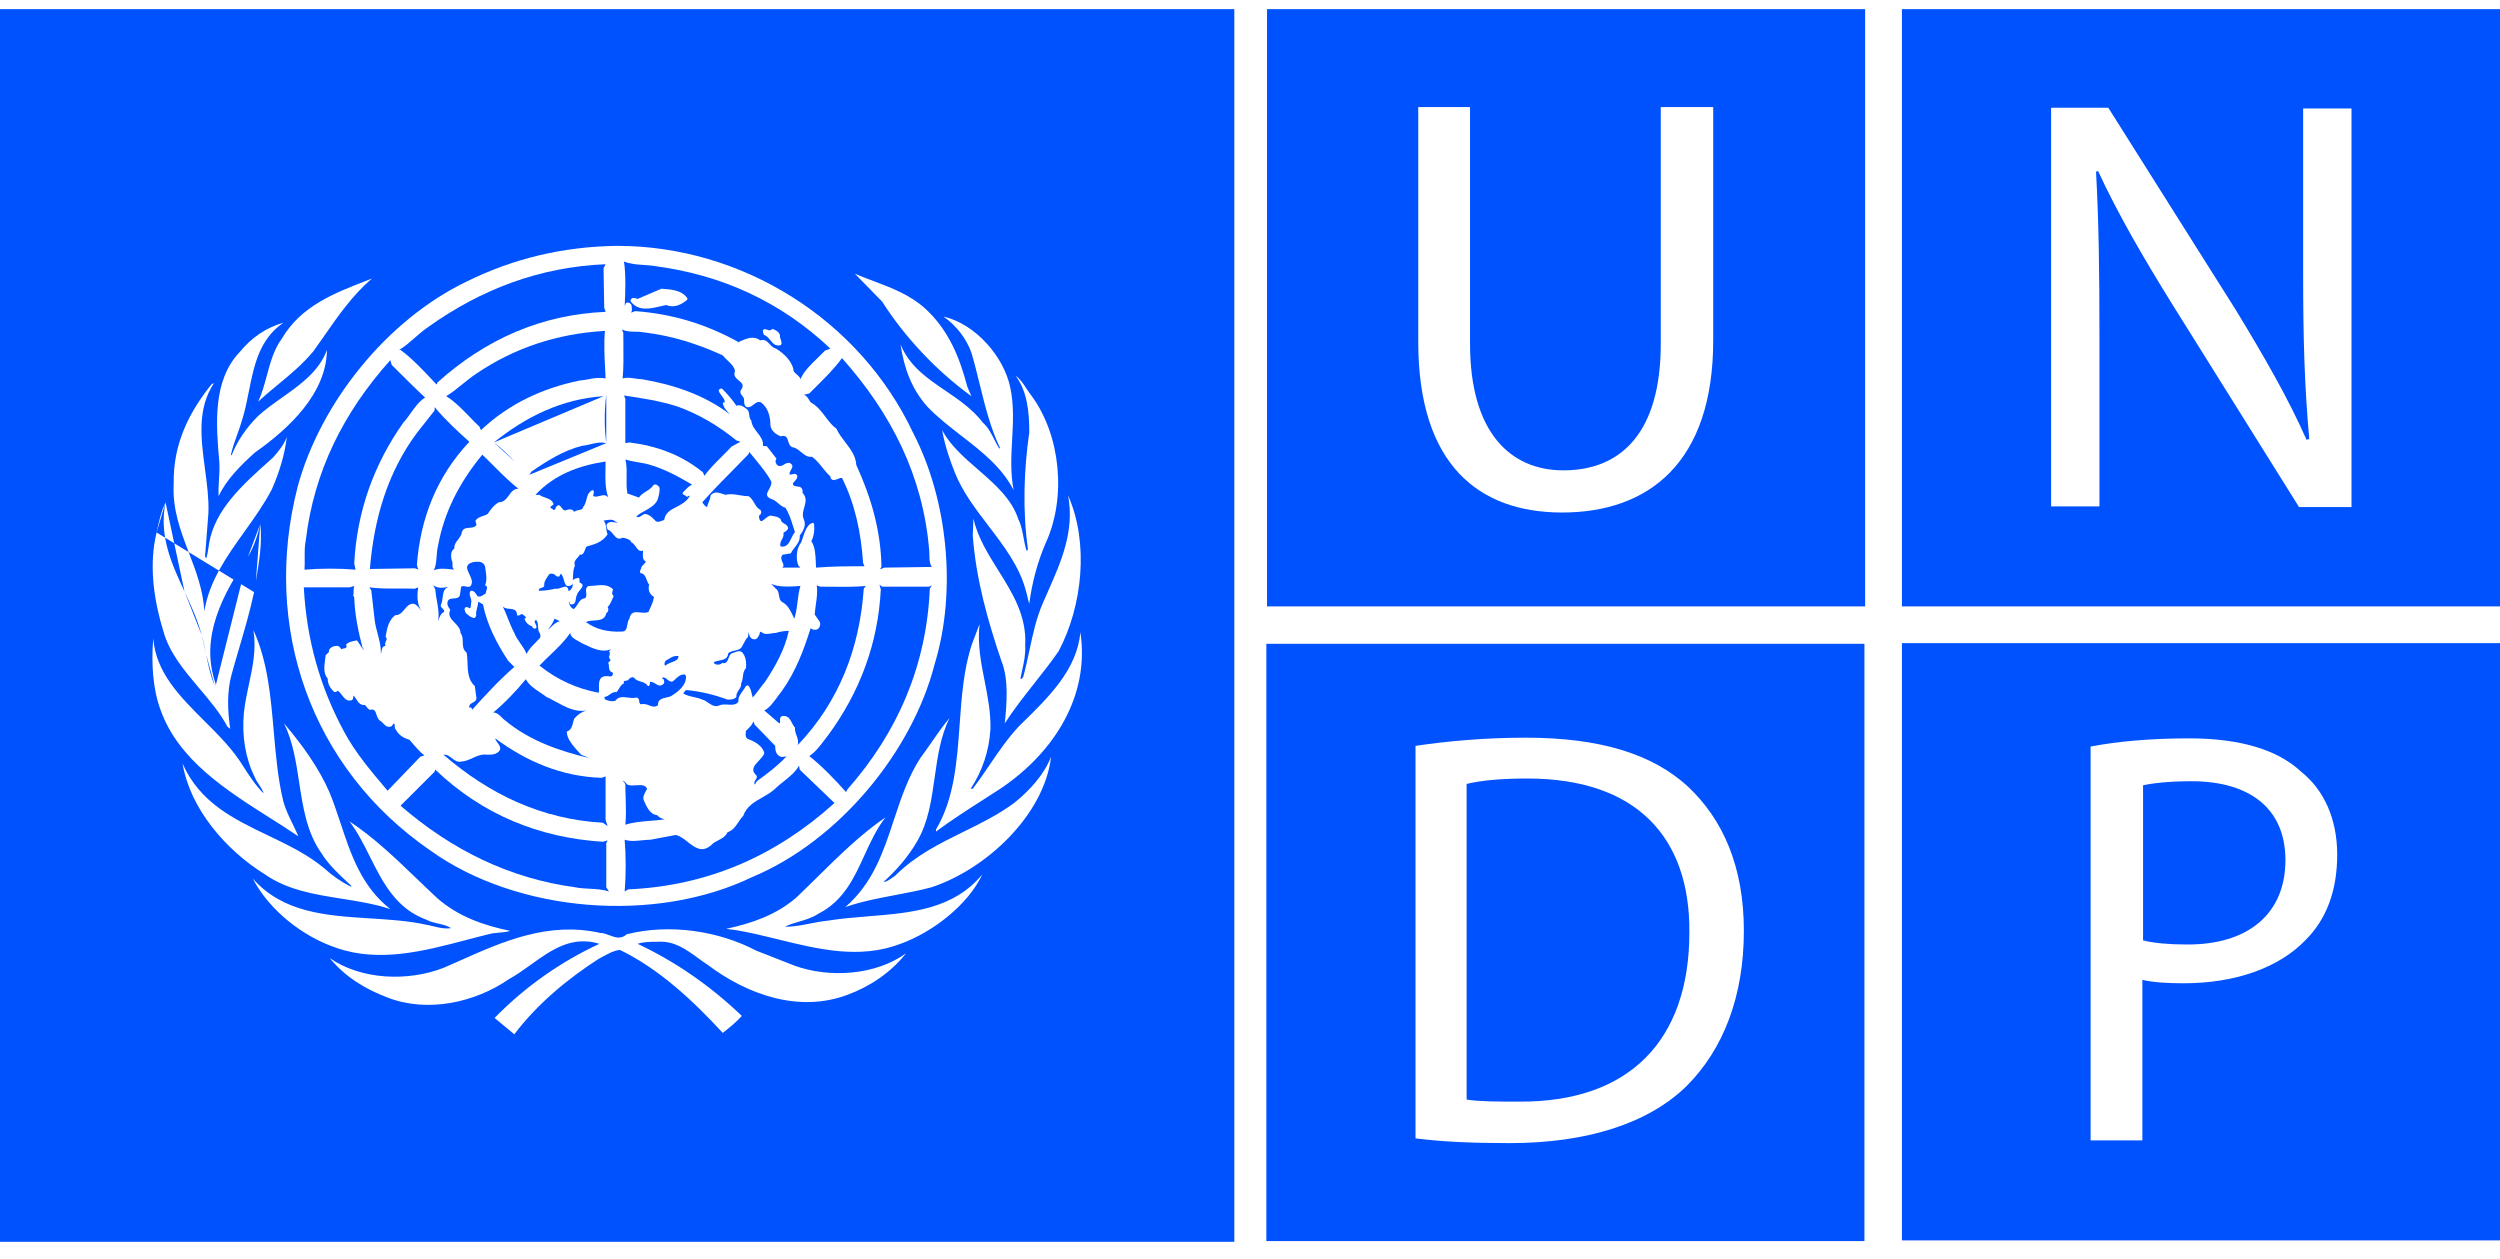
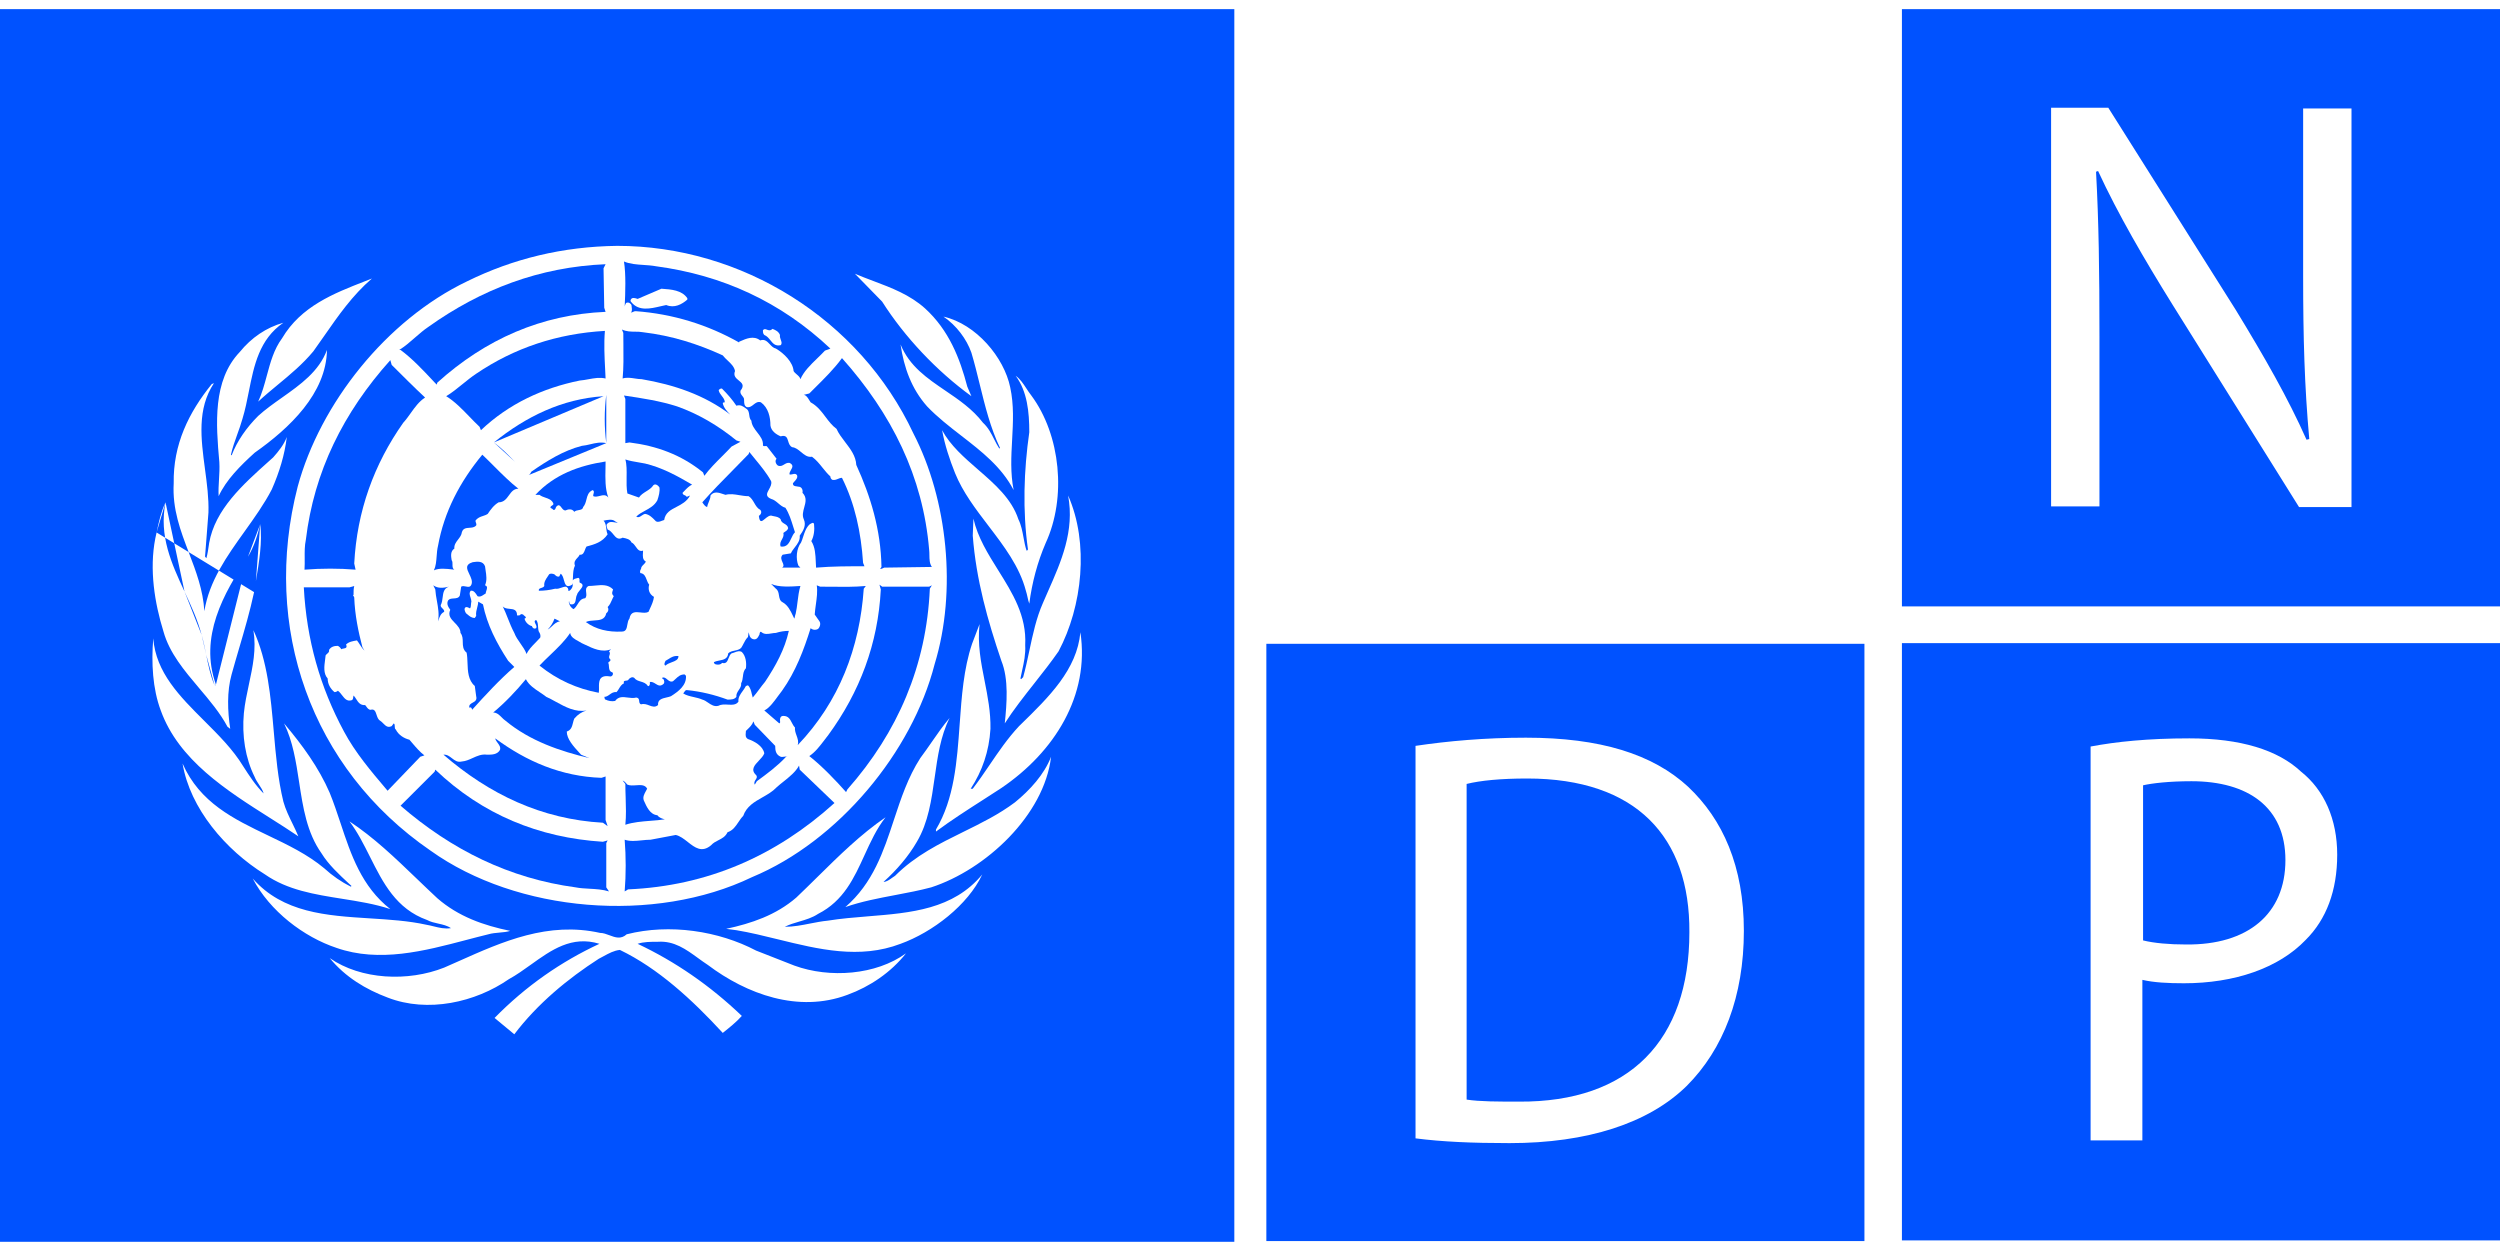
<svg xmlns="http://www.w3.org/2000/svg" width="137" height="69" viewBox="0 0 137 69" fill="none">
-   <path fill-rule="evenodd" clip-rule="evenodd" d="M69.433 0.5H102.209V33.23H69.433V0.5ZM77.72 18.729V5.868H80.558V18.841C80.558 23.687 82.76 25.775 85.672 25.775C88.882 25.775 91.01 23.65 91.01 18.841V5.868H93.884V18.655C93.884 25.365 90.338 28.086 85.597 28.086C81.117 28.086 77.72 25.551 77.72 18.729Z" fill="#0052FF" />
  <path fill-rule="evenodd" clip-rule="evenodd" d="M104.225 0.5H137V33.23H104.225V0.5ZM115.05 18.431V27.751H112.4V5.905H115.535L122.516 16.977C124.084 19.549 125.39 21.823 126.398 24.097L126.548 24.06C126.286 21.152 126.212 18.506 126.212 15.113V5.943H128.862V27.788H125.988L119.044 16.679C117.514 14.219 116.058 11.721 114.975 9.372L114.863 9.41C115.013 12.168 115.05 14.815 115.05 18.431Z" fill="#0052FF" />
  <path d="M120.09 42.811C123.188 42.811 125.241 44.228 125.241 47.135C125.241 50.08 123.188 51.795 119.791 51.758C118.858 51.758 118.037 51.683 117.44 51.534V43.035C117.925 42.923 118.858 42.811 120.09 42.811Z" fill="#0052FF" />
  <path fill-rule="evenodd" clip-rule="evenodd" d="M104.225 35.243H137V67.974H104.225V35.243ZM126.361 51.497C127.481 50.379 128.079 48.813 128.079 46.837C128.079 44.899 127.369 43.296 126.1 42.289C124.831 41.096 122.778 40.462 119.978 40.462C117.701 40.462 115.946 40.649 114.565 40.91V62.494H117.402V53.696C118.037 53.845 118.821 53.883 119.679 53.883C122.442 53.883 124.868 53.063 126.361 51.497Z" fill="#0052FF" />
  <path d="M83.693 42.662C89.666 42.662 92.615 45.868 92.578 51.087C92.578 57.014 89.293 60.407 83.245 60.369C82.125 60.369 81.08 60.369 80.371 60.258V42.96C81.117 42.774 82.237 42.662 83.693 42.662Z" fill="#0052FF" />
  <path fill-rule="evenodd" clip-rule="evenodd" d="M69.396 35.281H102.171V68.011H69.396V35.281ZM92.428 59.512C94.444 57.499 95.564 54.591 95.564 51.012C95.564 47.471 94.407 44.899 92.503 43.109C90.562 41.32 87.687 40.425 83.618 40.425C81.379 40.425 79.326 40.612 77.571 40.873V62.382C79.027 62.569 80.669 62.643 82.722 62.643C86.978 62.643 90.338 61.562 92.428 59.512Z" fill="#0052FF" />
  <path d="M50.955 32.261C50.769 36.474 49.201 40.127 46.438 43.258L46.364 43.407C45.804 42.774 45.057 41.991 44.348 41.432C44.669 41.227 44.945 40.863 45.193 40.536C45.262 40.445 45.328 40.357 45.393 40.276C47.11 37.928 48.118 35.281 48.268 32.299L48.193 32.038L48.342 32.149H50.918L51.067 32.075L50.955 32.261Z" fill="#0052FF" />
  <path d="M34.418 48.738L34.232 48.85C34.306 47.918 34.306 46.949 34.232 46.017C34.529 46.116 34.843 46.084 35.162 46.051C35.324 46.034 35.487 46.017 35.65 46.017L37.031 45.756C37.268 45.809 37.481 45.976 37.693 46.143C38.082 46.449 38.465 46.75 38.972 46.315C39.082 46.19 39.225 46.117 39.367 46.045C39.564 45.945 39.76 45.845 39.868 45.607C40.16 45.51 40.309 45.286 40.461 45.059C40.542 44.938 40.623 44.816 40.727 44.712C40.91 44.188 41.343 43.943 41.78 43.695C42.058 43.537 42.338 43.379 42.556 43.147C42.674 43.039 42.805 42.935 42.937 42.83C43.264 42.569 43.602 42.299 43.788 41.954L43.825 42.177L45.729 44.004C42.519 46.912 38.749 48.552 34.418 48.738Z" fill="#0052FF" />
  <path d="M34.381 42.998C34.516 43.057 34.686 43.045 34.855 43.033C35.106 43.015 35.352 42.998 35.464 43.221C35.442 43.264 35.419 43.305 35.397 43.346C35.303 43.517 35.217 43.674 35.277 43.855L35.29 43.885C35.437 44.216 35.625 44.639 36.023 44.675C36.136 44.824 36.285 44.861 36.434 44.899C36.175 44.94 35.907 44.96 35.637 44.981C35.168 45.018 34.696 45.055 34.269 45.197C34.319 44.7 34.302 44.203 34.286 43.706C34.277 43.457 34.269 43.209 34.269 42.96L34.12 42.774C34.205 42.802 34.268 42.873 34.326 42.938L34.349 42.964C34.36 42.975 34.37 42.987 34.381 42.998Z" fill="#0052FF" />
  <path d="M33.709 38.412C33.522 38.45 33.336 38.412 33.186 38.338C33.142 38.338 33.137 38.297 33.133 38.257C33.13 38.23 33.127 38.203 33.112 38.189C33.233 38.189 33.322 38.124 33.412 38.059C33.517 37.984 33.623 37.908 33.784 37.928C33.841 37.871 33.881 37.803 33.922 37.735C33.989 37.624 34.056 37.512 34.194 37.443C34.153 37.318 34.227 37.309 34.308 37.3C34.372 37.293 34.439 37.285 34.456 37.219C34.53 37.145 34.642 37.07 34.754 37.145C34.844 37.27 34.976 37.309 35.11 37.349C35.256 37.393 35.404 37.437 35.501 37.592C35.575 37.629 35.613 37.517 35.613 37.48V37.368C35.737 37.353 35.835 37.414 35.928 37.473C36.061 37.556 36.185 37.633 36.359 37.48C36.434 37.406 36.397 37.294 36.359 37.219C36.322 37.219 36.285 37.182 36.285 37.145C36.394 37.09 36.477 37.16 36.563 37.232C36.654 37.309 36.748 37.389 36.882 37.331C36.932 37.289 36.977 37.247 37.02 37.207C37.166 37.07 37.285 36.958 37.517 36.958L37.591 37.033C37.629 37.555 37.181 37.89 36.77 38.151C36.702 38.181 36.618 38.2 36.533 38.219C36.291 38.274 36.033 38.333 36.061 38.636C35.897 38.779 35.745 38.72 35.579 38.657C35.442 38.604 35.296 38.548 35.128 38.599C35.043 38.565 35.035 38.492 35.027 38.42C35.018 38.333 35.009 38.246 34.866 38.226C34.711 38.268 34.55 38.246 34.394 38.225C34.138 38.191 33.895 38.157 33.709 38.412Z" fill="#0052FF" />
  <path d="M31.544 48.627C27.923 48.142 24.75 46.576 21.95 44.153L23.817 42.289L23.854 42.177C26.43 44.638 29.528 45.905 33.037 46.129L33.298 46.054L33.224 46.203V48.627L33.373 48.85C33.027 48.742 32.656 48.722 32.296 48.702C32.035 48.688 31.779 48.674 31.544 48.627Z" fill="#0052FF" />
  <path d="M18.852 40.09C17.545 37.667 16.799 35.057 16.649 32.187H19.151L19.412 32.112C19.374 32.261 19.374 32.41 19.374 32.634V32.597C19.332 32.618 19.35 32.639 19.373 32.667C19.391 32.688 19.412 32.714 19.412 32.746C19.449 33.715 19.636 34.61 19.86 35.467L19.972 35.654C19.86 35.542 19.788 35.43 19.716 35.318C19.669 35.244 19.621 35.169 19.561 35.094C19.337 35.132 19.113 35.169 18.964 35.318C19.042 35.5 18.939 35.519 18.831 35.539C18.784 35.547 18.736 35.556 18.703 35.579C18.665 35.505 18.59 35.43 18.516 35.393C18.329 35.393 18.143 35.43 18.031 35.616C18.055 35.715 17.998 35.765 17.935 35.82C17.903 35.848 17.869 35.877 17.844 35.915C17.837 35.991 17.826 36.071 17.815 36.154C17.767 36.513 17.713 36.909 17.956 37.182C17.956 37.48 18.105 37.741 18.329 37.928C18.404 37.928 18.479 37.89 18.516 37.853C18.604 37.916 18.675 38.008 18.744 38.098C18.882 38.277 19.015 38.449 19.262 38.375C19.338 38.35 19.346 38.29 19.354 38.219C19.358 38.186 19.363 38.15 19.374 38.114C19.429 38.168 19.474 38.239 19.52 38.31C19.63 38.483 19.745 38.662 20.009 38.636C20.03 38.657 20.05 38.686 20.073 38.717C20.131 38.799 20.2 38.897 20.308 38.897C20.525 38.832 20.578 38.994 20.635 39.17C20.677 39.297 20.721 39.431 20.83 39.493C20.896 39.537 20.951 39.593 21.005 39.647C21.136 39.778 21.253 39.897 21.465 39.791L21.577 39.642C21.633 39.68 21.633 39.745 21.633 39.81C21.633 39.875 21.633 39.941 21.689 39.978C21.838 40.276 22.137 40.462 22.436 40.537C22.486 40.595 22.537 40.654 22.587 40.713C22.799 40.961 23.016 41.214 23.257 41.395L23.033 41.469L21.241 43.333L21.137 43.211C20.342 42.273 19.46 41.233 18.852 40.09Z" fill="#0052FF" />
  <path d="M16.761 29.577C17.209 25.849 18.814 22.606 21.39 19.736L21.465 19.997C22.062 20.593 22.697 21.227 23.294 21.786C22.962 22 22.735 22.319 22.508 22.638C22.378 22.82 22.249 23.003 22.099 23.165C20.494 25.439 19.561 28.012 19.412 30.882L19.486 31.218C18.59 31.143 17.62 31.143 16.687 31.218C16.701 31.008 16.699 30.798 16.697 30.59C16.694 30.244 16.691 29.903 16.761 29.577Z" fill="#0052FF" />
  <path d="M23.481 17.909C26.355 15.859 29.566 14.629 33.186 14.479L33.074 14.703L33.112 16.865L33.186 17.089C29.677 17.238 26.616 18.58 23.966 20.966L23.929 21.078C23.864 21.009 23.798 20.939 23.731 20.867C23.185 20.284 22.582 19.642 21.95 19.177H21.875C22.175 18.997 22.453 18.754 22.732 18.509C22.976 18.297 23.22 18.083 23.481 17.909Z" fill="#0052FF" />
  <path d="M33.224 24.284C32.911 24.212 32.63 24.279 32.349 24.346C32.194 24.383 32.039 24.419 31.88 24.433C30.872 24.694 29.976 25.253 29.117 25.849C29.08 25.924 29.043 25.998 28.968 26.036" fill="#0052FF" />
  <path d="M33.224 24.284C33.112 23.426 33.112 22.494 33.224 21.637Z" fill="#0052FF" />
  <path d="M33.224 21.637L33.074 21.712Z" fill="#0052FF" />
  <path d="M33.074 21.712C30.797 21.861 28.819 22.83 27.064 24.246Z" fill="#0052FF" />
  <path d="M27.064 24.246C27.468 24.537 27.844 24.922 28.218 25.305Z" fill="#0052FF" />
  <path d="M32.514 27.191C32.5 27.148 32.514 27.099 32.527 27.051C32.548 26.975 32.569 26.901 32.477 26.856C32.238 26.965 32.189 27.162 32.138 27.366C32.101 27.513 32.064 27.663 31.955 27.788C31.933 27.915 31.827 27.934 31.712 27.954C31.625 27.969 31.533 27.985 31.469 28.049C31.357 27.862 31.133 27.9 30.984 27.974C30.887 27.974 30.826 27.891 30.768 27.814C30.693 27.713 30.626 27.623 30.499 27.751C30.472 27.777 30.46 27.813 30.448 27.846C30.427 27.907 30.409 27.961 30.312 27.937C30.289 27.89 30.25 27.873 30.216 27.857C30.196 27.848 30.177 27.839 30.163 27.825C30.163 27.755 30.212 27.726 30.256 27.7C30.307 27.67 30.352 27.644 30.312 27.564C30.223 27.385 30.052 27.327 29.882 27.269C29.768 27.23 29.655 27.191 29.565 27.117H29.341C30.387 25.998 31.731 25.514 33.186 25.29C33.186 25.415 33.184 25.543 33.181 25.674C33.169 26.211 33.156 26.787 33.336 27.266C33.205 27.091 33.035 27.134 32.865 27.177C32.744 27.207 32.623 27.238 32.514 27.191Z" fill="#0052FF" />
  <path d="M30.013 34.498C30.163 34.349 30.312 34.125 30.387 33.901L30.685 34.051C30.503 34.073 30.377 34.193 30.255 34.309C30.177 34.383 30.101 34.454 30.013 34.498Z" fill="#0052FF" />
  <path d="M32.888 37.219C32.818 37.359 32.821 37.529 32.824 37.691C32.825 37.787 32.827 37.881 32.813 37.965C31.619 37.741 30.536 37.257 29.565 36.474C29.752 36.275 29.955 36.08 30.159 35.886C30.565 35.496 30.971 35.107 31.245 34.684C31.274 34.91 31.494 35.029 31.697 35.138C31.762 35.173 31.826 35.207 31.88 35.244C31.938 35.27 31.997 35.299 32.057 35.327C32.499 35.539 32.992 35.776 33.485 35.579L33.373 35.691C33.444 35.762 33.422 35.834 33.4 35.905C33.375 35.983 33.35 36.06 33.448 36.138C33.469 36.203 33.429 36.23 33.391 36.256C33.363 36.275 33.336 36.293 33.336 36.325C33.361 36.375 33.365 36.442 33.369 36.511C33.377 36.649 33.386 36.797 33.56 36.846C33.634 36.921 33.56 37.07 33.448 37.07C33.224 37.033 33 37.033 32.888 37.219Z" fill="#0052FF" />
  <path d="M27.326 27.527C27.064 27.676 26.878 27.937 26.728 28.161C26.643 28.218 26.552 28.247 26.462 28.277C26.316 28.325 26.172 28.372 26.056 28.533C26.056 28.572 26.07 28.611 26.083 28.648C26.107 28.718 26.13 28.783 26.056 28.832C25.965 28.907 25.843 28.915 25.723 28.923C25.548 28.935 25.376 28.946 25.31 29.167C25.293 29.319 25.2 29.44 25.106 29.562C24.993 29.709 24.879 29.858 24.899 30.062C24.675 30.211 24.713 30.472 24.75 30.696C24.799 30.761 24.798 30.848 24.797 30.934C24.796 31.044 24.794 31.155 24.899 31.218L24.874 31.215L24.805 31.207C24.478 31.169 24.051 31.119 23.779 31.255C23.889 31.015 23.908 30.75 23.928 30.481C23.942 30.291 23.957 30.098 24.003 29.913C24.339 28.049 25.198 26.409 26.43 24.917C26.641 25.116 26.857 25.331 27.075 25.55C27.512 25.986 27.96 26.433 28.408 26.781C28.151 26.781 28.021 26.961 27.888 27.145C27.75 27.334 27.61 27.527 27.326 27.527Z" fill="#0052FF" />
  <path d="M26.094 38.151L26.019 37.592C25.653 37.278 25.635 36.782 25.619 36.32C25.611 36.123 25.605 35.933 25.571 35.766C25.367 35.603 25.364 35.396 25.36 35.187C25.357 35.012 25.354 34.837 25.235 34.684C25.235 34.453 25.074 34.288 24.918 34.127C24.72 33.924 24.53 33.729 24.675 33.417C24.563 33.268 24.451 33.081 24.563 32.895C24.631 32.81 24.745 32.803 24.86 32.795C24.998 32.786 25.137 32.776 25.198 32.634L25.273 32.149C25.351 32.102 25.443 32.121 25.531 32.14C25.653 32.165 25.768 32.189 25.832 32.038C25.909 31.855 25.811 31.655 25.72 31.466C25.586 31.191 25.465 30.94 25.907 30.807C26.168 30.77 26.467 30.733 26.579 31.031C26.587 31.102 26.598 31.175 26.61 31.249C26.652 31.523 26.697 31.811 26.579 32.075C26.734 32.126 26.693 32.249 26.652 32.369C26.634 32.423 26.616 32.476 26.616 32.522C26.577 32.542 26.539 32.567 26.503 32.592C26.402 32.66 26.305 32.726 26.168 32.671C26.164 32.665 26.159 32.657 26.154 32.65L26.139 32.626C26.065 32.509 25.959 32.34 25.795 32.373C25.701 32.49 25.74 32.607 25.782 32.733C25.807 32.808 25.832 32.886 25.832 32.97C25.817 33.014 25.814 33.066 25.811 33.118C25.807 33.195 25.802 33.276 25.758 33.342C25.742 33.335 25.728 33.327 25.715 33.319C25.665 33.291 25.622 33.268 25.534 33.268C25.396 33.337 25.481 33.501 25.524 33.584L25.534 33.603C25.567 33.628 25.598 33.654 25.629 33.681C25.738 33.774 25.845 33.864 26.019 33.864L26.094 33.752C26.073 33.584 26.111 33.439 26.149 33.298C26.177 33.19 26.206 33.083 26.206 32.97L26.467 33.119C26.691 34.237 27.214 35.244 27.848 36.213L28.184 36.548C27.363 37.257 26.579 38.114 25.87 38.897C25.87 38.86 25.832 38.711 25.721 38.785C25.685 38.627 25.791 38.568 25.901 38.507C26.025 38.439 26.153 38.368 26.094 38.151Z" fill="#0052FF" />
  <path d="M31.843 41.357L32.291 41.544C30.723 41.171 29.043 40.612 27.699 39.493C27.624 39.444 27.558 39.377 27.492 39.311C27.359 39.178 27.226 39.046 27.027 39.046C27.662 38.524 28.296 37.853 28.819 37.219C28.977 37.536 29.286 37.741 29.585 37.939C29.708 38.021 29.83 38.102 29.939 38.189C30.111 38.265 30.285 38.361 30.463 38.459C30.981 38.743 31.53 39.045 32.141 38.934C31.88 39.009 31.656 39.158 31.469 39.382C31.438 39.455 31.418 39.534 31.399 39.613C31.349 39.813 31.3 40.009 31.059 40.09C31.059 40.497 31.43 40.904 31.75 41.255C31.782 41.29 31.813 41.324 31.843 41.357Z" fill="#0052FF" />
  <path d="M29.155 34.312C29.155 34.386 29.267 34.498 29.379 34.423C29.43 34.355 29.387 34.271 29.347 34.193C29.3 34.1 29.258 34.017 29.379 33.976C29.468 34.065 29.477 34.208 29.486 34.348C29.492 34.442 29.498 34.535 29.528 34.61C29.603 34.722 29.64 34.834 29.603 34.945C29.524 35.035 29.439 35.121 29.355 35.206C29.157 35.407 28.961 35.605 28.856 35.84C28.782 35.635 28.651 35.449 28.52 35.262C28.39 35.076 28.259 34.889 28.184 34.684C28.041 34.418 27.931 34.141 27.824 33.871C27.737 33.649 27.651 33.432 27.55 33.23C27.64 33.336 27.785 33.35 27.926 33.364C28.134 33.384 28.334 33.404 28.334 33.715C28.357 33.738 28.38 33.733 28.412 33.725C28.431 33.721 28.454 33.715 28.483 33.715C28.558 33.641 28.558 33.641 28.669 33.678C28.681 33.701 28.711 33.724 28.741 33.748C28.807 33.799 28.872 33.85 28.744 33.901C28.782 34.088 28.968 34.274 29.155 34.312Z" fill="#0052FF" />
  <path d="M33.186 20.742C32.865 20.668 32.561 20.725 32.251 20.782C32.092 20.812 31.932 20.841 31.768 20.854C29.752 21.264 27.886 22.122 26.355 23.575L26.28 23.389C26.094 23.215 25.911 23.026 25.728 22.836C25.323 22.417 24.914 21.994 24.451 21.712C24.758 21.528 25.053 21.289 25.349 21.048C25.594 20.85 25.84 20.65 26.094 20.481C28.184 19.065 30.536 18.282 33.149 18.133C33.089 18.824 33.126 19.54 33.162 20.24C33.171 20.409 33.179 20.576 33.186 20.742Z" fill="#0052FF" />
-   <path d="M22.958 31.218L22.734 31.143L20.27 31.18C20.494 28.422 21.241 25.887 22.846 23.724L23.817 22.494V22.308C24.377 22.979 25.049 23.613 25.721 24.209C23.929 26.11 23.033 28.422 22.846 30.956C22.857 30.989 22.864 31.021 22.872 31.051C22.89 31.127 22.905 31.191 22.958 31.218Z" fill="#0052FF" />
-   <path d="M21.129 35.393C20.949 35.418 20.928 35.55 20.909 35.679C20.9 35.737 20.891 35.794 20.868 35.84C20.89 35.462 20.793 35.097 20.695 34.73C20.628 34.481 20.562 34.232 20.532 33.976L20.345 32.336L20.233 32.187C20.723 32.257 21.257 32.254 21.789 32.251C22.108 32.249 22.426 32.247 22.734 32.261L22.921 32.187C22.846 32.597 22.846 33.156 23.107 33.492C23.079 33.463 23.047 33.422 23.013 33.376C22.914 33.246 22.788 33.081 22.622 33.081C22.407 33.099 22.286 33.247 22.165 33.395C22.035 33.555 21.903 33.715 21.651 33.715C21.278 34.013 21.204 34.461 21.129 34.908C21.227 34.967 21.191 35.046 21.151 35.135C21.115 35.215 21.076 35.304 21.129 35.393Z" fill="#0052FF" />
  <path d="M23.742 32.075C24.003 32.261 24.302 32.224 24.601 32.149C24.317 32.244 24.288 32.487 24.257 32.738C24.239 32.884 24.221 33.032 24.153 33.156C24.134 33.23 24.19 33.286 24.246 33.342C24.302 33.398 24.358 33.454 24.339 33.529C24.156 33.62 24.098 33.786 24.042 33.946C24.029 33.981 24.017 34.017 24.003 34.051C24.075 33.669 24.009 33.303 23.943 32.933C23.905 32.724 23.867 32.514 23.854 32.299L23.742 32.075Z" fill="#0052FF" />
  <path d="M33.298 45.272L33.037 45.085C29.677 44.899 26.803 43.519 24.302 41.357C24.494 41.34 24.629 41.445 24.764 41.55C24.918 41.67 25.072 41.789 25.31 41.73C25.52 41.714 25.71 41.627 25.9 41.541C26.147 41.428 26.395 41.315 26.691 41.357C26.952 41.357 27.251 41.357 27.4 41.096C27.444 40.942 27.358 40.827 27.273 40.713C27.213 40.633 27.154 40.554 27.139 40.462C28.856 41.73 30.76 42.55 32.962 42.625L33.186 42.55V44.936L33.298 45.272Z" fill="#0052FF" />
  <path d="M33.709 28.571L33.858 28.645C33.803 28.645 33.744 28.635 33.684 28.625C33.545 28.602 33.403 28.578 33.298 28.683C33.201 28.747 33.245 28.869 33.282 28.973C33.288 28.988 33.294 29.003 33.298 29.018C33.43 29.062 33.521 29.174 33.608 29.281C33.744 29.448 33.87 29.602 34.12 29.465L34.142 29.47C34.324 29.506 34.533 29.547 34.605 29.726C34.709 29.771 34.778 29.869 34.844 29.964C34.944 30.106 35.038 30.241 35.24 30.174C35.24 30.209 35.237 30.248 35.234 30.29C35.222 30.467 35.207 30.68 35.389 30.77C35.373 30.835 35.321 30.886 35.267 30.939C35.199 31.006 35.128 31.075 35.128 31.18C35.09 31.218 35.053 31.329 35.09 31.404C35.306 31.428 35.368 31.59 35.434 31.761C35.47 31.858 35.508 31.957 35.575 32.038C35.501 32.299 35.575 32.559 35.837 32.709C35.808 32.94 35.712 33.149 35.617 33.353C35.59 33.412 35.563 33.47 35.538 33.529C35.414 33.598 35.253 33.58 35.095 33.562C34.826 33.532 34.563 33.503 34.493 33.901C34.421 33.988 34.399 34.113 34.378 34.234C34.344 34.427 34.312 34.61 34.082 34.61C33.336 34.647 32.664 34.498 32.104 34.088C32.235 34.022 32.399 34.012 32.561 34.002C32.859 33.984 33.151 33.965 33.224 33.603C33.336 33.529 33.373 33.38 33.298 33.268C33.419 33.147 33.477 33.011 33.533 32.88C33.564 32.808 33.595 32.737 33.634 32.671C33.515 32.552 33.539 32.48 33.572 32.38C33.581 32.355 33.59 32.328 33.597 32.299C33.319 32.02 32.977 32.054 32.621 32.088C32.499 32.1 32.376 32.112 32.253 32.112C32.089 32.194 32.105 32.333 32.123 32.473C32.136 32.586 32.15 32.7 32.066 32.783C31.84 32.806 31.751 32.952 31.658 33.105C31.597 33.204 31.535 33.306 31.432 33.38C31.283 33.305 31.171 33.119 31.171 32.97H31.208C31.171 33.044 31.245 33.119 31.283 33.119C31.507 33.144 31.532 32.985 31.557 32.821C31.569 32.74 31.581 32.658 31.619 32.597C31.631 32.52 31.701 32.434 31.771 32.349C31.905 32.186 32.038 32.024 31.768 31.926C31.754 31.898 31.756 31.86 31.757 31.82C31.76 31.755 31.763 31.688 31.693 31.665C31.672 31.672 31.648 31.677 31.621 31.683C31.538 31.702 31.439 31.725 31.389 31.803C31.394 31.74 31.396 31.675 31.399 31.611C31.408 31.392 31.417 31.173 31.507 30.994C31.432 30.795 31.539 30.679 31.642 30.569C31.693 30.514 31.743 30.46 31.768 30.397C31.948 30.423 32.004 30.272 32.058 30.127C32.082 30.061 32.106 29.997 32.141 29.95L32.174 29.941C32.575 29.832 33.008 29.715 33.298 29.279C33.252 29.186 33.237 29.073 33.223 28.959C33.203 28.801 33.183 28.642 33.074 28.533L33.115 28.525C33.302 28.487 33.57 28.432 33.709 28.571Z" fill="#0052FF" />
  <path d="M31.357 32.038C31.363 32.012 31.368 31.987 31.372 31.96C31.42 32.103 31.346 32.27 31.208 32.373H31.133C31.171 32.261 31.096 32.187 31.021 32.149C30.92 32.149 30.834 32.18 30.75 32.21C30.647 32.246 30.547 32.282 30.424 32.261C30.125 32.336 29.827 32.373 29.528 32.373C29.507 32.269 29.579 32.246 29.66 32.221C29.724 32.2 29.794 32.178 29.827 32.112C29.797 31.907 29.907 31.748 30.009 31.599C30.037 31.558 30.064 31.518 30.088 31.478C30.163 31.404 30.312 31.441 30.387 31.478C30.461 31.553 30.536 31.628 30.648 31.59L30.723 31.441C30.82 31.497 30.861 31.641 30.9 31.782C30.966 32.019 31.03 32.248 31.357 32.038Z" fill="#0052FF" />
  <path d="M35.24 18.207C36.807 18.394 38.226 18.841 39.607 19.475C39.686 19.579 39.783 19.67 39.879 19.76C40.056 19.927 40.231 20.09 40.279 20.332C40.173 20.596 40.334 20.727 40.486 20.851C40.656 20.989 40.814 21.118 40.578 21.413C40.553 21.539 40.612 21.613 40.676 21.694C40.708 21.734 40.74 21.774 40.764 21.823C40.776 21.868 40.777 21.92 40.778 21.973C40.78 22.097 40.783 22.23 40.914 22.308C41.077 22.344 41.188 22.257 41.297 22.17C41.412 22.079 41.525 21.99 41.698 22.047C42.108 22.345 42.22 22.867 42.22 23.314C42.258 23.613 42.519 23.799 42.78 23.911C43.085 23.824 43.136 23.991 43.192 24.174C43.232 24.305 43.275 24.445 43.415 24.507C43.6 24.524 43.748 24.648 43.895 24.771C44.074 24.921 44.252 25.07 44.497 25.029C44.728 25.197 44.9 25.411 45.072 25.627C45.207 25.795 45.342 25.963 45.505 26.11C45.505 26.185 45.543 26.259 45.617 26.297C45.744 26.318 45.834 26.279 45.923 26.242C45.991 26.213 46.059 26.185 46.14 26.185C46.849 27.602 47.185 29.167 47.297 30.845L47.372 31.031C46.513 31.031 45.617 31.031 44.721 31.106C44.714 31.003 44.709 30.899 44.705 30.797C44.687 30.382 44.67 29.981 44.46 29.652C44.609 29.391 44.647 29.018 44.609 28.72C44.582 28.61 44.494 28.662 44.434 28.697C44.413 28.709 44.395 28.72 44.385 28.72C44.178 28.901 44.097 29.154 44.016 29.404C43.981 29.514 43.946 29.624 43.9 29.726C43.639 30.062 43.601 30.621 43.751 30.994L43.863 31.106H42.855C42.981 31.034 42.933 30.927 42.879 30.807C42.822 30.677 42.757 30.532 42.892 30.397L43.34 30.323C43.394 30.202 43.476 30.096 43.558 29.991C43.705 29.803 43.849 29.616 43.825 29.354C44.012 29.093 44.199 28.794 44.049 28.459C43.95 28.245 44.012 28.023 44.072 27.804C44.149 27.528 44.225 27.255 43.975 27.005C44.012 26.856 43.937 26.669 43.751 26.669C43.716 26.661 43.681 26.656 43.648 26.652C43.54 26.637 43.452 26.626 43.452 26.483C43.471 26.454 43.5 26.423 43.531 26.39C43.622 26.293 43.732 26.174 43.676 26.036C43.608 25.945 43.526 25.965 43.439 25.986C43.383 25.999 43.324 26.013 43.266 25.998C43.252 25.916 43.299 25.833 43.346 25.752C43.425 25.614 43.501 25.482 43.266 25.365C43.145 25.348 43.057 25.401 42.971 25.454C42.87 25.515 42.772 25.574 42.631 25.514C42.519 25.439 42.444 25.253 42.556 25.141L42.034 24.47C42.017 24.436 41.969 24.441 41.921 24.445C41.865 24.451 41.81 24.456 41.81 24.395C41.829 24.122 41.665 23.911 41.498 23.696C41.346 23.5 41.193 23.302 41.175 23.053C41.091 22.97 41.075 22.856 41.059 22.742C41.04 22.603 41.02 22.465 40.876 22.383C40.727 22.271 40.578 22.159 40.354 22.233C40.13 21.898 39.868 21.6 39.57 21.301C39.495 21.264 39.42 21.339 39.383 21.376C39.401 21.5 39.477 21.598 39.553 21.696C39.637 21.804 39.719 21.91 39.719 22.047C39.682 22.047 39.645 22.047 39.607 22.084C39.645 22.345 39.868 22.569 40.018 22.718C38.599 21.637 36.919 21.078 35.165 20.779C35.044 20.779 34.918 20.76 34.791 20.741C34.565 20.706 34.335 20.671 34.12 20.742C34.176 20.154 34.169 19.501 34.162 18.865C34.159 18.656 34.157 18.448 34.157 18.245L34.082 18.058C34.335 18.173 34.573 18.175 34.806 18.176C34.952 18.177 35.096 18.179 35.24 18.207Z" fill="#0052FF" />
  <path fill-rule="evenodd" clip-rule="evenodd" d="M35.949 14.591C39.57 15.076 42.78 16.53 45.505 19.102L45.207 19.214C45.072 19.359 44.928 19.498 44.785 19.637C44.415 19.996 44.051 20.349 43.863 20.779C43.841 20.672 43.746 20.59 43.654 20.511C43.587 20.452 43.521 20.396 43.489 20.332C43.452 19.848 42.967 19.363 42.519 19.102C42.381 19.071 42.281 18.966 42.183 18.862C42.041 18.712 41.903 18.567 41.66 18.655C41.305 18.371 40.882 18.56 40.552 18.707L40.503 18.729V18.767C38.786 17.797 36.882 17.201 34.829 17.052C34.773 17.052 34.736 17.07 34.698 17.089C34.661 17.108 34.624 17.126 34.568 17.126C34.65 17.071 34.631 16.935 34.616 16.823C34.61 16.783 34.605 16.745 34.605 16.716C34.568 16.642 34.456 16.53 34.306 16.604C34.273 16.672 34.239 16.739 34.233 16.806C34.27 16.026 34.305 15.032 34.194 14.33C34.517 14.469 34.883 14.493 35.257 14.518C35.487 14.533 35.721 14.549 35.949 14.591ZM41.884 18.356C41.809 18.282 41.809 18.207 41.809 18.095C41.879 18.008 41.95 18.035 42.028 18.066C42.115 18.101 42.213 18.139 42.332 18.021C42.519 18.095 42.668 18.17 42.742 18.356C42.726 18.453 42.759 18.543 42.789 18.626C42.829 18.735 42.864 18.831 42.78 18.916C42.488 18.983 42.358 18.821 42.22 18.649C42.128 18.535 42.033 18.416 41.884 18.356ZM34.605 16.567C35.009 17.064 35.647 16.914 36.194 16.785C36.303 16.76 36.409 16.735 36.509 16.716C36.957 16.902 37.367 16.679 37.666 16.418V16.343C37.371 15.901 36.785 15.86 36.267 15.823L36.248 15.821L34.941 16.381L34.92 16.373C34.807 16.335 34.638 16.278 34.568 16.418C34.53 16.492 34.568 16.53 34.605 16.567Z" fill="#0052FF" />
  <path d="M37.629 37.816C38.413 37.89 39.159 38.077 39.868 38.338C40.055 38.338 40.242 38.338 40.354 38.189C40.335 38.039 40.41 37.928 40.484 37.816C40.559 37.704 40.634 37.592 40.615 37.443C40.68 37.329 40.696 37.201 40.711 37.075C40.731 36.911 40.75 36.749 40.876 36.623C40.914 36.325 40.876 35.952 40.652 35.728C40.522 35.65 40.391 35.7 40.26 35.749C40.204 35.77 40.148 35.791 40.092 35.803C40.006 35.86 39.964 35.968 39.923 36.072C39.859 36.238 39.799 36.393 39.57 36.325C39.495 36.437 39.309 36.437 39.197 36.399C39.187 36.389 39.176 36.382 39.167 36.375C39.142 36.357 39.122 36.342 39.122 36.287C39.206 36.24 39.312 36.219 39.42 36.197C39.648 36.153 39.88 36.107 39.906 35.803C39.999 35.709 40.13 35.682 40.26 35.654C40.391 35.626 40.522 35.598 40.615 35.505C40.672 35.419 40.713 35.338 40.752 35.261C40.815 35.138 40.873 35.023 40.988 34.908C40.988 34.871 40.998 34.824 41.007 34.778C41.016 34.731 41.026 34.684 41.026 34.647C41.033 34.67 41.039 34.696 41.046 34.724C41.071 34.831 41.101 34.961 41.25 35.02C41.46 35.09 41.538 34.93 41.609 34.787L41.623 34.759C41.623 34.684 41.66 34.572 41.735 34.647C41.89 34.776 42.081 34.744 42.271 34.712C42.355 34.698 42.439 34.684 42.519 34.684C42.743 34.61 43.004 34.572 43.228 34.572C43.004 35.579 42.519 36.474 41.922 37.368C41.817 37.49 41.721 37.619 41.622 37.753C41.508 37.907 41.389 38.066 41.25 38.226C41.228 38.161 41.213 38.093 41.197 38.025C41.159 37.857 41.121 37.687 40.988 37.555L40.876 37.592C40.827 37.69 40.762 37.78 40.699 37.868C40.567 38.049 40.441 38.224 40.466 38.45C40.339 38.639 40.117 38.626 39.887 38.613C39.71 38.603 39.529 38.592 39.383 38.673C39.149 38.743 38.974 38.623 38.802 38.505C38.7 38.435 38.599 38.365 38.487 38.338C38.34 38.272 38.178 38.235 38.017 38.199C37.812 38.153 37.609 38.107 37.442 38.002C37.452 37.988 37.461 37.974 37.469 37.961C37.527 37.873 37.564 37.816 37.629 37.816Z" fill="#0052FF" />
  <path d="M39.581 24.993C39.23 25.344 38.873 25.7 38.599 26.073L38.525 25.887C37.33 24.917 35.986 24.433 34.493 24.246L34.269 24.284V21.861L34.194 21.674C35.202 21.823 36.173 21.972 37.106 22.271C38.263 22.681 39.346 23.314 40.354 24.135L40.578 24.209L40.092 24.47C39.931 24.644 39.756 24.818 39.581 24.993Z" fill="#0052FF" />
  <path d="M43.863 32.112C43.778 32.387 43.741 32.685 43.705 32.981C43.677 33.207 43.65 33.431 43.601 33.641C43.583 33.678 43.573 33.724 43.564 33.771C43.555 33.818 43.545 33.864 43.527 33.901C43.504 33.856 43.481 33.808 43.458 33.758C43.328 33.483 43.177 33.165 42.892 33.007C42.736 32.929 42.713 32.78 42.688 32.63C42.666 32.491 42.644 32.35 42.519 32.261L42.258 32C42.668 32.187 43.303 32.149 43.863 32.112Z" fill="#0052FF" />
  <path d="M42.258 27.34C42.407 27.378 42.528 27.48 42.65 27.583C42.771 27.685 42.892 27.788 43.041 27.825C43.245 28.145 43.358 28.509 43.469 28.866C43.5 28.968 43.531 29.068 43.564 29.167C43.477 29.254 43.419 29.378 43.361 29.503C43.245 29.751 43.129 30 42.78 29.95C42.722 29.795 42.784 29.681 42.847 29.565C42.906 29.457 42.965 29.348 42.929 29.204C42.953 29.181 42.984 29.161 43.017 29.14C43.087 29.095 43.165 29.045 43.191 28.944C43.172 28.813 43.079 28.757 42.986 28.701C42.892 28.645 42.799 28.589 42.78 28.459C42.692 28.342 42.558 28.317 42.432 28.293C42.398 28.287 42.364 28.28 42.332 28.273C42.188 28.209 42.045 28.329 41.922 28.432C41.757 28.57 41.628 28.678 41.586 28.273C41.698 28.198 41.772 28.049 41.66 27.937C41.507 27.86 41.422 27.715 41.336 27.567C41.254 27.426 41.171 27.282 41.026 27.191C40.85 27.191 40.68 27.163 40.513 27.135C40.255 27.091 40.006 27.049 39.757 27.117C39.714 27.105 39.67 27.09 39.624 27.074C39.389 26.995 39.123 26.904 38.935 27.154C38.935 27.28 38.888 27.395 38.84 27.51C38.802 27.6 38.765 27.69 38.749 27.788C38.637 27.751 38.562 27.639 38.487 27.527C39.009 26.932 39.596 26.337 40.173 25.753C40.463 25.459 40.751 25.167 41.026 24.88L41.063 24.768C41.168 24.902 41.278 25.035 41.388 25.169C41.709 25.559 42.035 25.955 42.258 26.371C42.303 26.522 42.219 26.674 42.142 26.815C42.027 27.022 41.925 27.207 42.258 27.34Z" fill="#0052FF" />
  <path d="M37.181 35.952C37.181 36.156 37.002 36.222 36.811 36.292C36.688 36.338 36.559 36.386 36.471 36.474C36.359 36.437 36.434 36.287 36.471 36.213C36.53 36.183 36.584 36.149 36.637 36.115C36.787 36.018 36.933 35.924 37.181 35.952Z" fill="#0052FF" />
  <path d="M36.397 28.496C36.354 28.507 36.312 28.523 36.269 28.54C36.162 28.582 36.056 28.624 35.949 28.571C35.939 28.561 35.929 28.551 35.919 28.541L35.893 28.514C35.753 28.37 35.581 28.193 35.352 28.161C35.281 28.175 35.22 28.216 35.163 28.255C35.069 28.32 34.982 28.379 34.866 28.31C35.001 28.175 35.172 28.083 35.344 27.989C35.603 27.849 35.867 27.706 36.023 27.415C36.098 27.191 36.173 26.93 36.136 26.707C36.061 26.595 35.911 26.483 35.8 26.595C35.706 26.744 35.557 26.837 35.407 26.93C35.258 27.024 35.109 27.117 35.016 27.266L34.381 27.042C34.329 26.764 34.333 26.452 34.338 26.146C34.343 25.798 34.349 25.456 34.269 25.178C34.499 25.255 34.746 25.297 34.999 25.339C35.116 25.359 35.234 25.378 35.352 25.402C36.285 25.626 37.106 26.073 37.927 26.558C37.777 26.618 37.626 26.775 37.495 26.912C37.464 26.945 37.433 26.976 37.405 27.005C37.405 27.088 37.462 27.113 37.52 27.139C37.566 27.159 37.612 27.179 37.629 27.229L37.815 27.154C37.642 27.483 37.348 27.635 37.072 27.778C36.753 27.943 36.457 28.096 36.397 28.496Z" fill="#0052FF" />
  <path d="M41.436 42.476C41.115 42.18 41.349 41.933 41.588 41.681C41.71 41.552 41.834 41.422 41.884 41.283C41.81 40.873 41.324 40.612 40.988 40.5C40.842 40.412 40.856 40.279 40.869 40.154C40.873 40.119 40.876 40.085 40.876 40.053C40.901 40.028 40.926 40.004 40.952 39.979C41.084 39.852 41.225 39.718 41.287 39.531L41.362 39.717L42.481 40.873C42.481 41.134 42.519 41.357 42.78 41.469C42.836 41.488 42.901 41.478 42.967 41.469C43.032 41.46 43.097 41.45 43.154 41.469H43.079C42.593 41.991 42.034 42.401 41.474 42.811L41.362 42.998C41.306 42.887 41.36 42.804 41.411 42.725C41.463 42.645 41.512 42.57 41.436 42.476Z" fill="#0052FF" />
  <path d="M43.564 39.866C43.488 39.79 43.438 39.693 43.389 39.597C43.293 39.411 43.201 39.232 42.929 39.232C42.78 39.232 42.743 39.344 42.743 39.456C42.743 39.475 42.745 39.495 42.748 39.513C42.755 39.567 42.761 39.615 42.706 39.642L41.884 38.934C42.163 38.795 42.4 38.469 42.626 38.158C42.703 38.052 42.779 37.948 42.855 37.853C43.601 36.809 44.049 35.616 44.423 34.423C44.535 34.535 44.721 34.535 44.833 34.461C44.945 34.349 44.983 34.163 44.908 34.051L44.647 33.678C44.66 33.486 44.685 33.298 44.711 33.114C44.76 32.76 44.808 32.417 44.759 32.075L44.945 32.149C45.15 32.149 45.356 32.152 45.564 32.154C46.191 32.161 46.829 32.168 47.446 32.112L47.334 32.261C47.11 35.505 45.99 38.45 43.713 40.835C43.775 40.651 43.713 40.479 43.65 40.305C43.599 40.162 43.547 40.018 43.564 39.866Z" fill="#0052FF" />
  <path d="M50.918 30.136C50.929 30.226 50.93 30.322 50.931 30.421C50.934 30.649 50.937 30.886 51.067 31.068L48.454 31.106C48.38 31.143 48.305 31.18 48.23 31.18L48.305 31.068C48.268 29.018 47.708 27.191 46.924 25.477C46.901 24.993 46.607 24.609 46.315 24.228C46.135 23.992 45.955 23.757 45.841 23.501C45.592 23.318 45.417 23.084 45.239 22.847C45.019 22.552 44.795 22.254 44.423 22.047C44.393 22.007 44.365 21.962 44.338 21.916C44.263 21.791 44.186 21.664 44.049 21.637L44.348 21.562C44.439 21.472 44.53 21.381 44.621 21.291C45.171 20.747 45.724 20.199 46.14 19.624C48.865 22.681 50.582 26.11 50.918 30.136Z" fill="#0052FF" />
  <path d="M10.111 32.416C10.473 33.195 10.834 33.974 11.05 34.796Z" fill="#0052FF" />
  <path d="M11.05 34.796C11.151 35.144 11.225 35.509 11.298 35.875Z" fill="#0052FF" />
  <path d="M11.298 35.875C11.414 36.451 11.531 37.031 11.759 37.555Z" fill="#0052FF" />
  <path d="M11.759 37.555C11.796 37.555 11.833 37.555 11.833 37.517Z" fill="#0052FF" />
  <path d="M11.833 37.517C10.9 34.908 12.244 32.522 13.588 30.509Z" fill="#0052FF" />
  <path fill-rule="evenodd" clip-rule="evenodd" d="M0 0.5H67.641V68.049H0V0.5ZM50.059 23.762C47.11 17.462 40.615 13.473 33.821 13.473C30.835 13.51 28.11 14.181 25.608 15.411C21.166 17.536 17.545 22.122 16.313 26.669C14.335 34.349 17.023 42.103 23.593 46.614C28.334 50.006 35.874 50.64 41.212 48.067C45.953 46.092 49.985 41.208 51.217 36.399C52.449 32.373 51.926 27.378 50.059 23.762ZM53.008 21.189C52.598 19.624 52 18.095 50.694 16.902C49.858 16.151 48.855 15.774 47.857 15.398C47.518 15.27 47.18 15.143 46.849 15.001L48.342 16.53C49.574 18.468 51.328 20.332 53.232 21.711L53.008 21.189ZM55.36 21.227C55.569 22.195 55.517 23.144 55.465 24.094C55.414 25.008 55.364 25.923 55.547 26.856C54.889 25.589 53.787 24.735 52.679 23.877C52.027 23.372 51.373 22.865 50.806 22.271C49.947 21.301 49.537 20.146 49.35 18.878C49.841 20.073 50.81 20.731 51.8 21.403C52.54 21.905 53.292 22.416 53.867 23.165C54.156 23.43 54.321 23.756 54.481 24.075C54.57 24.25 54.657 24.423 54.763 24.582L54.8 24.545C54.275 23.445 53.984 22.262 53.692 21.074C53.548 20.489 53.405 19.903 53.232 19.326C52.971 18.58 52.411 17.834 51.702 17.35C53.494 17.76 55.024 19.587 55.36 21.227ZM57.301 29.764C58.458 27.266 58.122 23.836 56.517 21.674C56.415 21.546 56.326 21.41 56.238 21.275C56.069 21.017 55.904 20.765 55.659 20.593C56.293 21.451 56.405 22.569 56.405 23.687C56.106 25.775 56.032 27.974 56.331 30.099C56.331 30.136 56.293 30.174 56.256 30.174C56.178 29.941 56.133 29.696 56.088 29.451C56.024 29.107 55.961 28.764 55.808 28.459C55.439 27.333 54.518 26.533 53.596 25.732C52.839 25.074 52.081 24.416 51.627 23.575C51.776 24.395 52.038 25.178 52.336 25.924C52.759 26.97 53.464 27.894 54.169 28.817C55.021 29.933 55.871 31.047 56.218 32.373C56.253 32.477 56.28 32.597 56.306 32.714C56.336 32.849 56.365 32.981 56.405 33.081C56.554 31.926 56.853 30.807 57.301 29.764ZM56.688 37.438C56.113 38.167 55.541 38.893 55.061 39.642C55.173 38.561 55.285 37.219 54.875 36.213C54.128 34.013 53.493 31.777 53.307 29.354L53.344 28.422C53.579 29.454 54.142 30.355 54.706 31.256C55.486 32.504 56.268 33.754 56.181 35.355C56.209 35.859 56.111 36.299 56.013 36.739C55.98 36.886 55.948 37.033 55.92 37.182L55.957 37.219L56.069 37.108C56.202 36.631 56.306 36.141 56.41 35.65C56.6 34.757 56.791 33.862 57.152 33.044C57.243 32.831 57.338 32.616 57.433 32.401C58.152 30.777 58.895 29.096 58.533 27.154C59.69 29.764 59.317 33.23 58.01 35.691C57.598 36.284 57.142 36.862 56.688 37.438ZM51.029 48.627C50.395 48.797 49.734 48.922 49.072 49.047C48.138 49.224 47.2 49.402 46.326 49.708C47.844 48.392 48.414 46.664 48.986 44.928C49.371 43.762 49.757 42.593 50.432 41.544C50.651 41.253 50.852 40.962 51.052 40.673C51.364 40.222 51.673 39.776 52.037 39.344C51.54 40.338 51.381 41.466 51.222 42.593C51.046 43.834 50.871 45.074 50.245 46.129C49.797 46.912 49.126 47.695 48.416 48.328C48.579 48.328 48.741 48.211 48.889 48.103C48.946 48.063 49 48.023 49.051 47.993C50.167 46.878 51.481 46.232 52.793 45.586C53.763 45.109 54.733 44.632 55.621 43.967C56.442 43.296 57.226 42.438 57.599 41.469C57.226 44.675 54.016 47.657 51.029 48.627ZM17.771 18.401C17.571 18.688 17.373 18.973 17.172 19.251C16.588 19.955 15.91 20.517 15.229 21.08C14.865 21.382 14.499 21.684 14.148 22.01C14.36 21.556 14.492 21.066 14.624 20.576C14.817 19.858 15.011 19.141 15.454 18.543C16.492 16.781 18.3 16.075 19.986 15.418C20.118 15.366 20.251 15.314 20.382 15.262C19.317 16.178 18.533 17.305 17.771 18.401ZM15.529 17.685C14.595 17.946 13.774 18.506 13.14 19.288C11.646 20.854 11.833 23.24 12.02 25.328C12.039 25.647 12.019 25.966 12.001 26.28C11.982 26.59 11.964 26.895 11.982 27.191C12.393 26.297 13.177 25.514 13.961 24.806C15.865 23.464 17.88 21.562 17.918 19.177C17.481 20.357 16.46 21.078 15.452 21.791C14.996 22.113 14.543 22.433 14.148 22.793C13.513 23.426 12.99 24.172 12.692 24.955L12.654 24.917C12.739 24.538 12.871 24.171 13.003 23.803C13.105 23.519 13.208 23.234 13.289 22.942C13.436 22.462 13.537 21.957 13.637 21.451C13.921 20.027 14.207 18.593 15.529 17.685ZM9.519 26.483C9.482 24.358 10.34 22.606 11.61 21.04C11.628 21.04 11.647 21.031 11.665 21.022C11.684 21.012 11.703 21.003 11.721 21.003C10.793 22.407 11.012 24.047 11.232 25.697C11.34 26.5 11.447 27.305 11.423 28.086L11.236 30.509C11.255 30.509 11.264 30.528 11.274 30.547C11.283 30.565 11.292 30.584 11.311 30.584C11.377 30.351 11.414 30.09 11.448 29.851L11.46 29.764C11.779 27.924 13.308 26.554 14.74 25.272L14.741 25.271C14.817 25.203 14.893 25.134 14.969 25.067C15.268 24.731 15.566 24.358 15.716 23.948C15.604 24.917 15.305 25.887 14.895 26.819C14.481 27.618 13.943 28.37 13.404 29.124C12.435 30.478 11.463 31.839 11.199 33.492C11.13 32.33 10.741 31.31 10.353 30.294C9.894 29.093 9.438 27.897 9.519 26.483ZM8.581 29.179C8.558 29.287 8.535 29.395 8.511 29.503C8.175 31.218 8.474 33.044 8.959 34.61C9.287 35.788 10.1 36.748 10.912 37.709C11.489 38.39 12.065 39.071 12.468 39.829L12.617 39.941C12.468 38.971 12.431 37.89 12.692 36.958C12.823 36.482 12.962 36.009 13.101 35.535C13.398 34.526 13.695 33.513 13.924 32.448M8.581 29.179C8.701 28.617 8.82 28.059 9.071 27.527ZM9.071 27.527C8.701 29.375 9.407 30.896 10.111 32.416ZM13.588 30.509C13.924 29.95 14.111 29.354 14.26 28.72ZM14.26 28.72C14.385 29.686 14.197 30.807 14.023 31.846ZM8.399 34.983C8.54 36.855 9.857 38.168 11.187 39.495C11.977 40.283 12.771 41.075 13.327 41.991C13.663 42.513 13.999 43.035 14.447 43.482C14.406 43.319 14.299 43.157 14.191 42.994C14.102 42.858 14.012 42.723 13.961 42.587C13.439 41.544 13.252 40.313 13.364 39.083C13.417 38.545 13.53 38.02 13.642 37.496C13.849 36.533 14.056 35.573 13.887 34.535C14.667 36.228 14.835 38.16 15.003 40.094C15.116 41.396 15.229 42.699 15.529 43.929C15.647 44.353 15.839 44.747 16.031 45.139C16.142 45.369 16.254 45.597 16.35 45.831C15.865 45.501 15.348 45.173 14.819 44.838C12.421 43.32 9.789 41.653 8.81 38.934C8.362 37.741 8.287 36.325 8.399 34.983ZM14.689 45.783C12.815 44.885 10.951 43.993 10.004 41.842C10.415 44.302 12.356 46.576 14.521 47.918C15.754 48.778 17.247 49.015 18.74 49.252C19.643 49.395 20.546 49.538 21.39 49.819C19.815 48.584 19.236 46.84 18.663 45.114C18.475 44.55 18.288 43.987 18.067 43.445C17.47 42.066 16.574 40.835 15.566 39.642C16.05 40.626 16.221 41.743 16.392 42.861C16.603 44.244 16.814 45.629 17.62 46.763C17.995 47.377 18.59 47.928 19.118 48.418C19.166 48.463 19.215 48.508 19.262 48.552L19.225 48.589C18.702 48.328 18.217 47.993 17.769 47.583C16.854 46.819 15.77 46.3 14.689 45.783ZM13.849 48.142C15.504 50.027 17.892 50.177 20.271 50.327C21.327 50.393 22.381 50.459 23.368 50.677C23.503 50.699 23.635 50.732 23.767 50.765C24.071 50.84 24.373 50.915 24.712 50.863C24.511 50.723 24.268 50.669 24.022 50.614C23.809 50.567 23.595 50.52 23.405 50.416C21.71 49.809 20.992 48.381 20.276 46.955C19.935 46.276 19.595 45.599 19.15 45.011C20.486 45.891 21.649 47.009 22.837 48.151C23.209 48.508 23.583 48.868 23.965 49.223C25.122 50.23 26.504 50.714 27.959 51.012C27.79 51.069 27.582 51.087 27.37 51.106C27.162 51.125 26.95 51.143 26.765 51.199C26.368 51.295 25.962 51.402 25.551 51.51C23.259 52.114 20.783 52.766 18.44 51.944C16.648 51.348 14.782 49.931 13.849 48.142ZM38.786 52.876C40.913 54.479 43.751 55.523 46.438 54.517C47.67 54.069 48.827 53.286 49.649 52.242C48.006 53.435 45.468 53.622 43.527 52.913L41.436 52.093C39.383 51.012 36.695 50.602 34.343 51.199C34.028 51.489 33.713 51.371 33.397 51.252C33.227 51.188 33.057 51.124 32.888 51.124C30.035 50.487 27.544 51.598 25.144 52.669L25.142 52.67C24.874 52.79 24.606 52.909 24.339 53.025C22.361 53.808 19.785 53.696 18.068 52.503C18.926 53.547 20.046 54.218 21.241 54.666C23.443 55.523 26.056 54.926 27.885 53.659C28.297 53.434 28.694 53.149 29.092 52.864C30.208 52.063 31.337 51.253 32.85 51.721C30.76 52.69 28.819 54.032 27.102 55.784L28.184 56.679C29.453 55.001 31.133 53.622 32.813 52.541C32.9 52.497 32.988 52.449 33.075 52.401C33.363 52.244 33.656 52.085 33.97 52.056C36.061 53.063 37.927 54.777 39.607 56.604C39.98 56.306 40.354 56.008 40.652 55.672C38.898 53.995 36.994 52.69 34.941 51.721C35.277 51.609 35.65 51.609 36.061 51.609C36.942 51.55 37.593 52.023 38.248 52.499C38.425 52.628 38.603 52.757 38.786 52.876ZM49.35 51.721C47.109 52.577 44.847 52.021 42.641 51.478C41.871 51.288 41.107 51.1 40.353 50.975L39.793 50.901C41.175 50.602 42.518 50.155 43.638 49.186C44.031 48.811 44.413 48.435 44.792 48.062C45.996 46.875 47.165 45.723 48.529 44.787C48.037 45.413 47.706 46.139 47.375 46.863C46.801 48.12 46.23 49.371 44.833 50.08C44.516 50.291 44.163 50.395 43.809 50.499C43.537 50.579 43.263 50.659 43.004 50.789C43.486 50.789 43.943 50.699 44.396 50.609C44.715 50.547 45.032 50.484 45.355 50.453C46.081 50.336 46.83 50.275 47.579 50.214C49.915 50.026 52.246 49.837 53.829 47.918C53.045 49.596 51.104 51.087 49.35 51.721ZM53.876 43.829C54.21 43.614 54.544 43.401 54.874 43.184C57.786 41.208 59.727 38.114 59.205 34.647C59.022 36.696 57.471 38.207 55.932 39.707L55.845 39.791C55.215 40.467 54.717 41.2 54.222 41.929C53.925 42.366 53.629 42.801 53.307 43.221H53.195C53.829 42.252 54.203 41.171 54.277 39.941C54.294 39.024 54.125 38.169 53.958 37.319C53.757 36.304 53.558 35.296 53.68 34.2L53.269 35.281C52.808 36.648 52.699 38.164 52.59 39.682C52.444 41.724 52.297 43.769 51.291 45.458V45.57C52.127 44.95 53.004 44.388 53.876 43.829Z" fill="#0052FF" />
</svg>